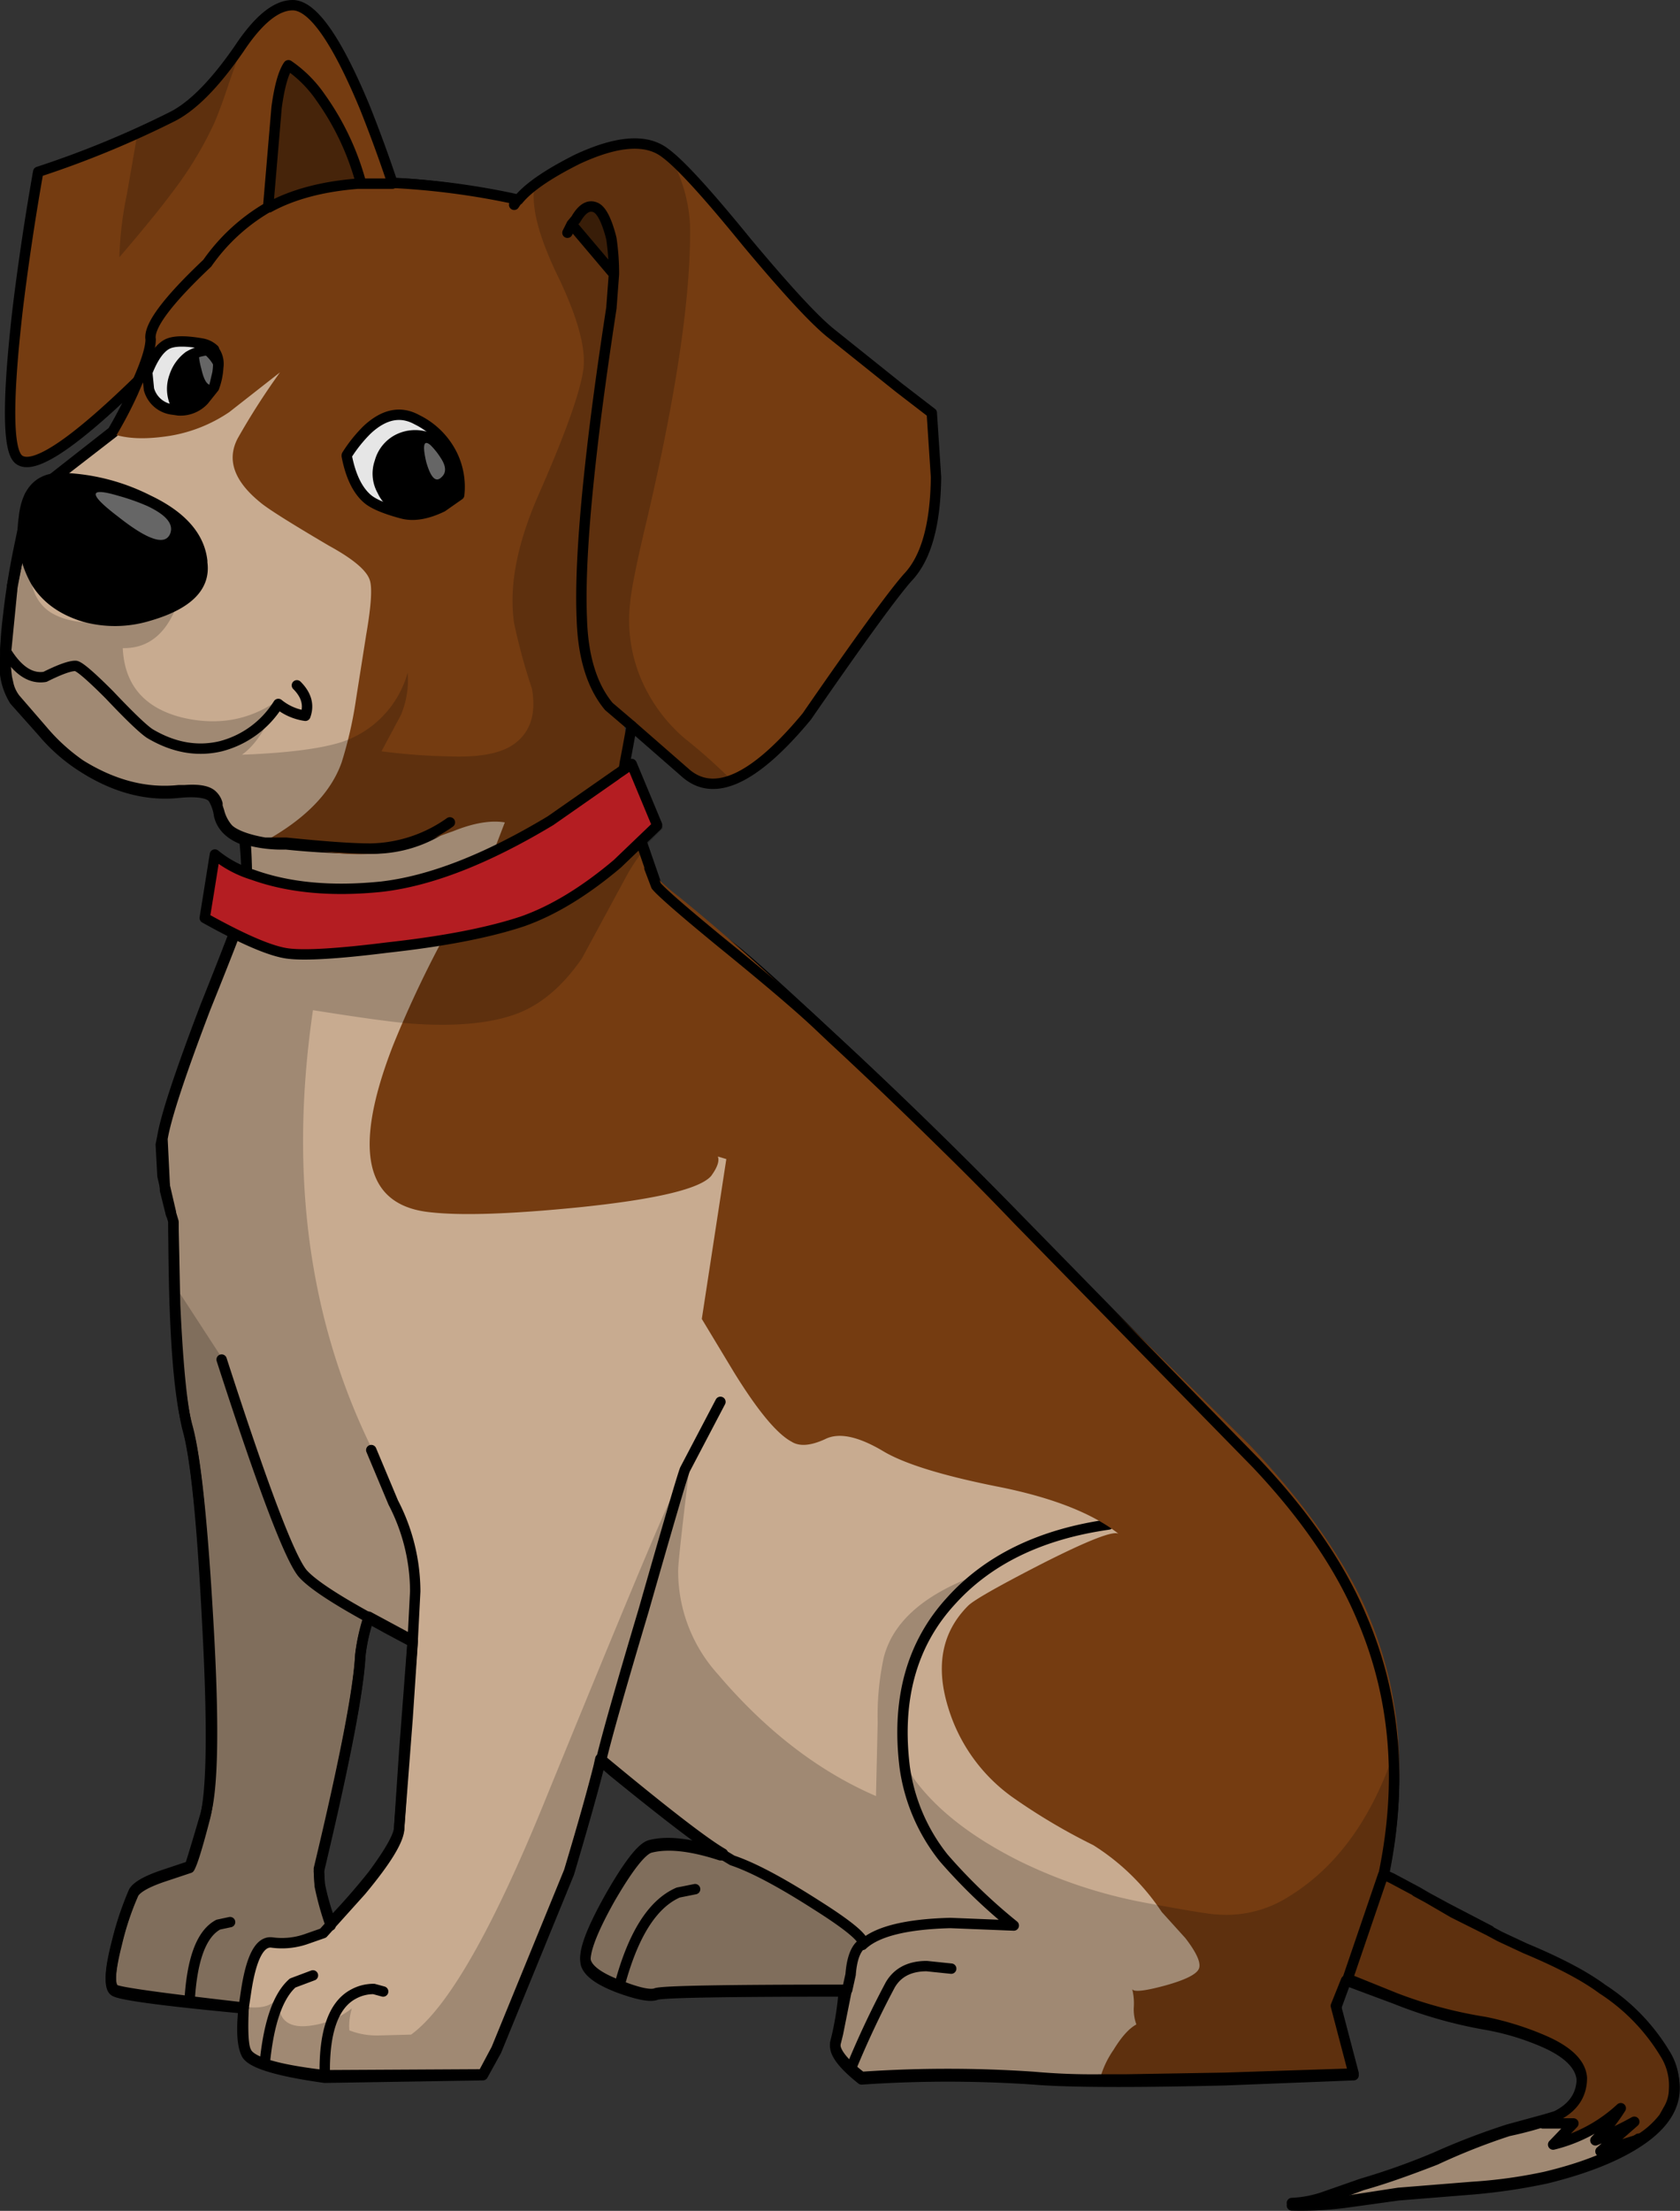
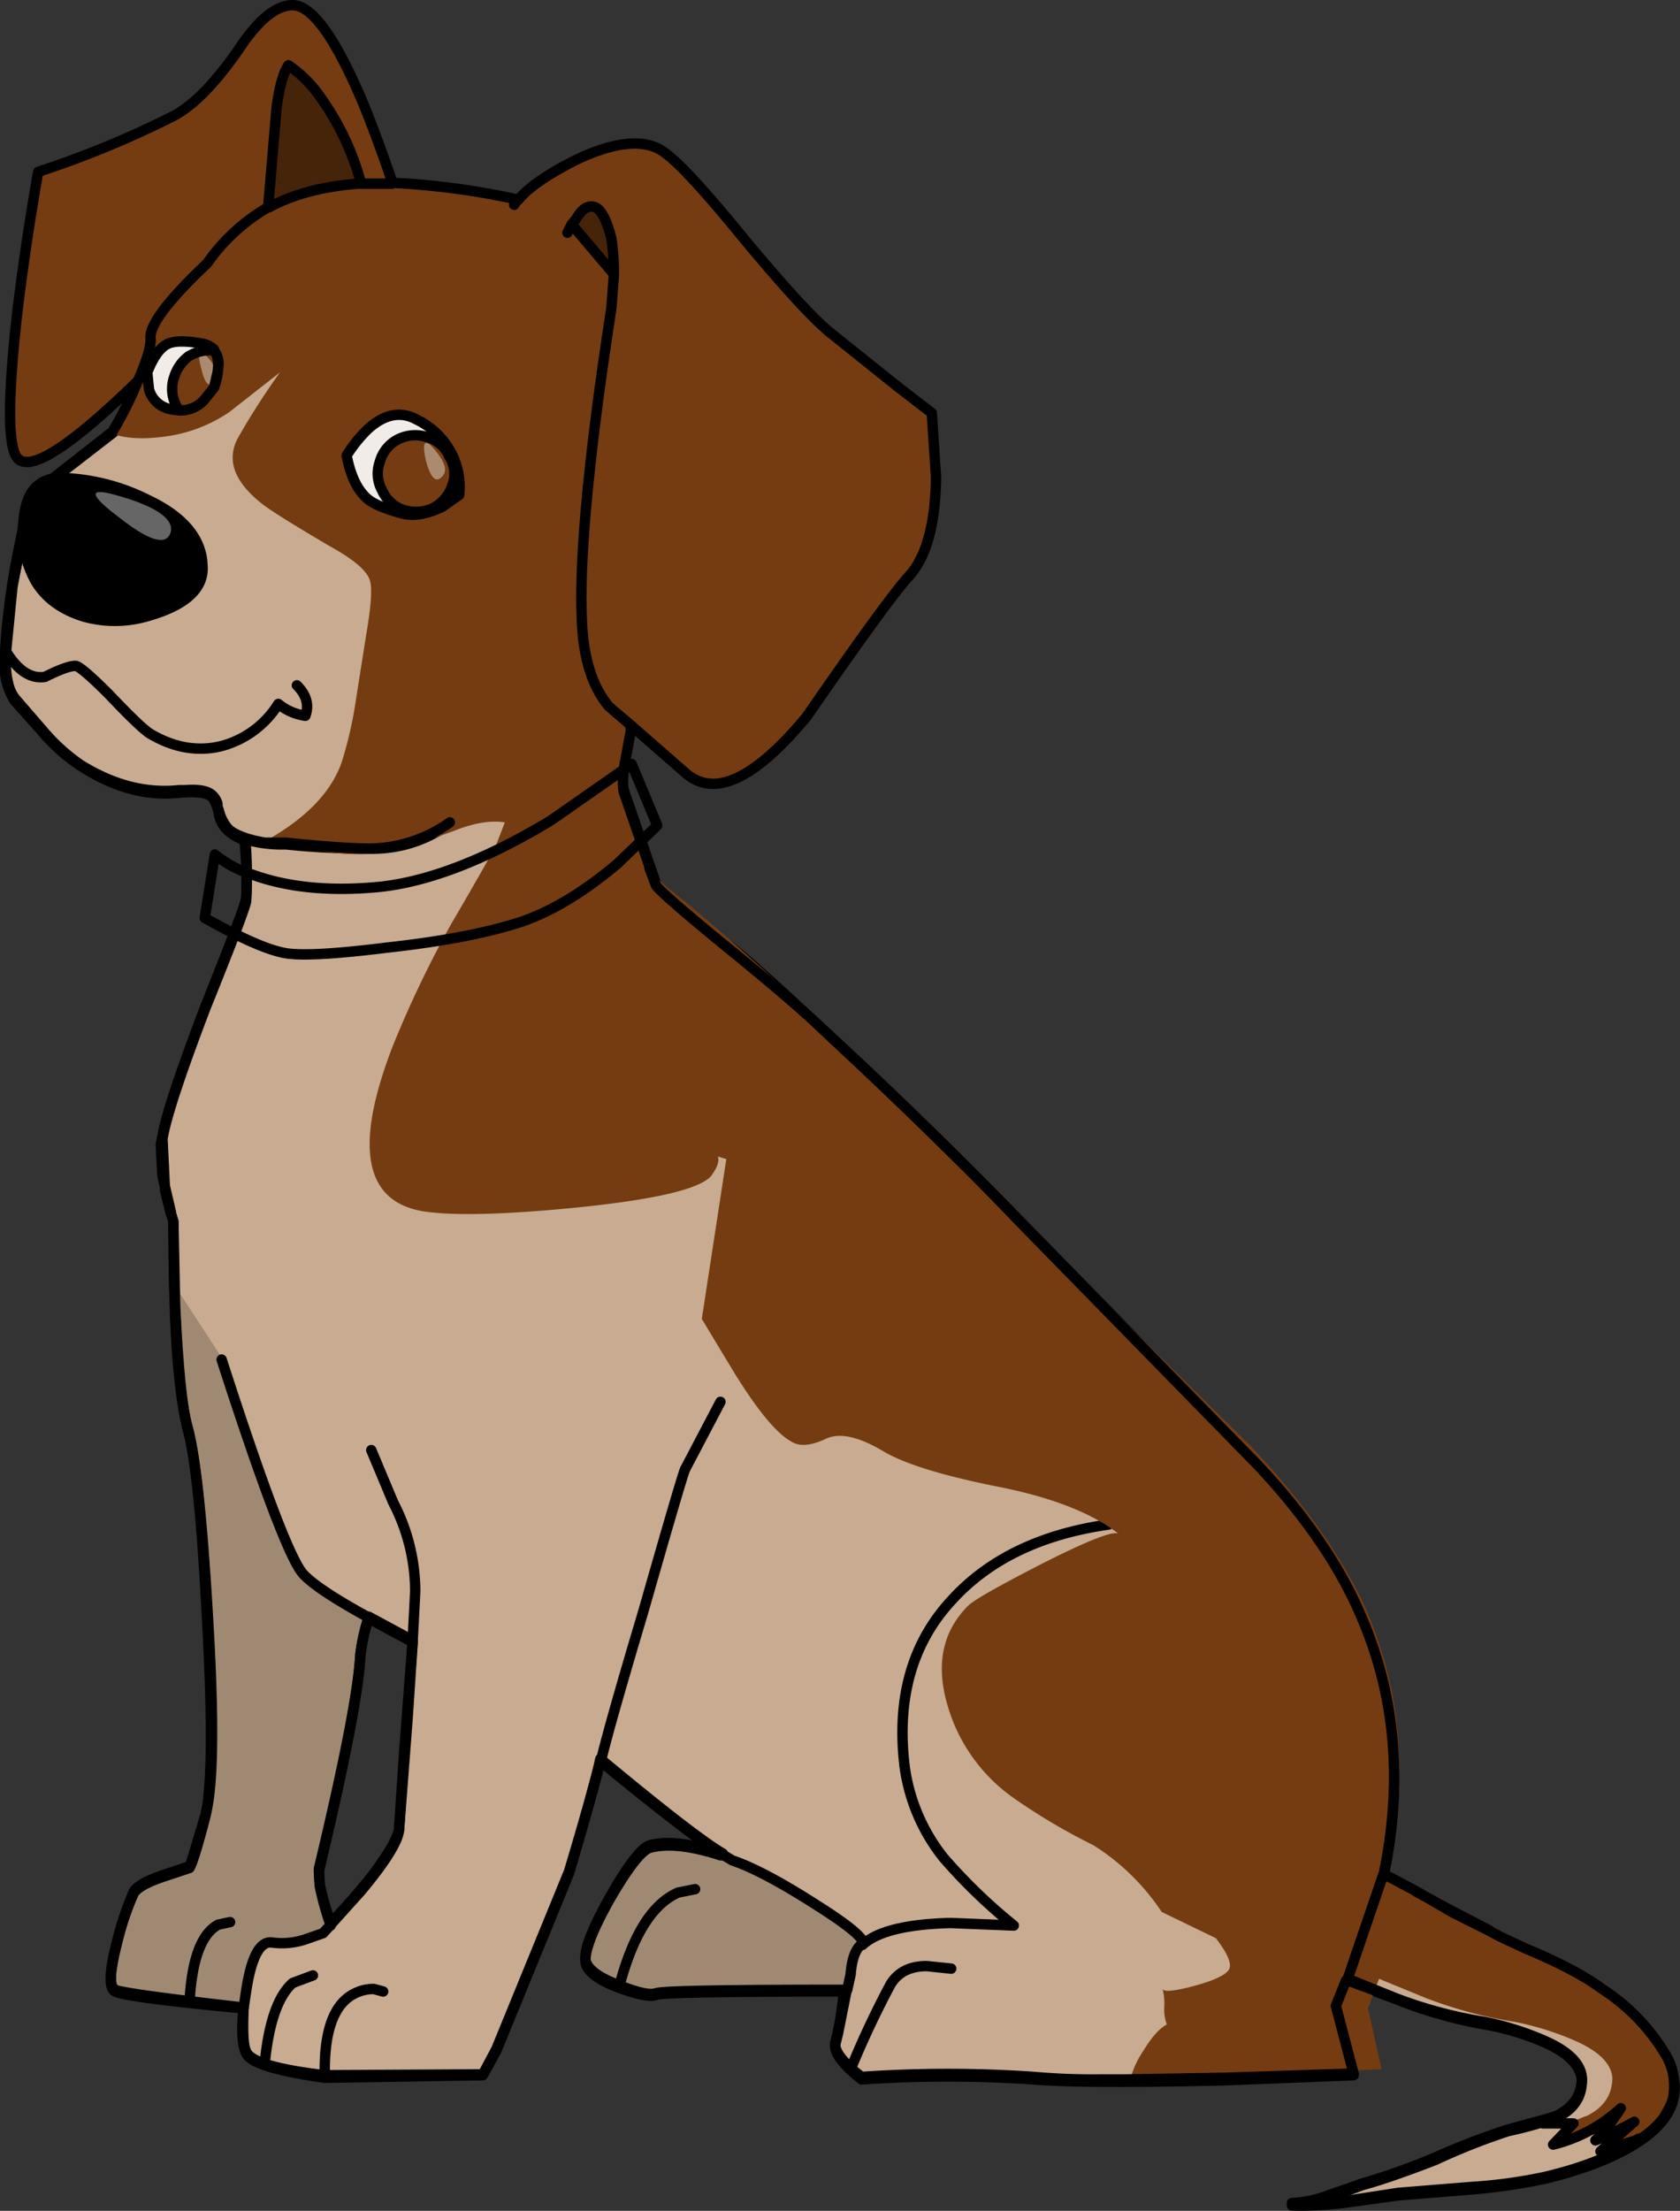
<svg xmlns="http://www.w3.org/2000/svg" width="324.009" height="426.11" viewBox="0 0 324.009 426.11">
  <rect x="0" y="0" width="324.009" height="426.11" fill="#333333" stroke="none" />
  <g transform="translate(0.906 1)">
    <g transform="translate(0 34.257)">
      <path d="M79.13,71.419q-.489-2.446,5.217-8.8l5.707-6.033q9.13-13.7,29.022-15.326,11.413-.815,29.511,2.935,8.967,1.63,25.435,9.946l14.511,7.826a179.637,179.637,0,0,0-18.75,63.587q-2.283,23.478.652,33.261l6.2,17.935q.326,1.63,5.543,6.033,5.217,3.913,6.848,4.4,1.957.652,18.587,16.141,19.565,17.935,38.8,37.663l45.978,46.957q14.185,15,20.381,30.163,9.62,22.5,4.239,48.75v.489l12.228,6.522a166.746,166.746,0,0,0,15,7.663,85.031,85.031,0,0,1,14.837,7.826,38.463,38.463,0,0,1,12.065,12.391q5.38,9.457-4.4,16.3-6.522,4.565-18.424,7.5a114.254,114.254,0,0,1-14.348,2.12l-14.185,1.141-10.6,1.467a66.505,66.505,0,0,1-9.946.489,21.46,21.46,0,0,0,6.522-1.3l7.011-2.609q5.381-1.467,14.185-4.891a123.752,123.752,0,0,1,14.022-5.544,73.942,73.942,0,0,0,9.293-2.609q4.891-2.283,4.891-7.174-.326-4.4-7.663-7.5a49.877,49.877,0,0,0-11.087-3.261,86.5,86.5,0,0,1-17.12-4.891l-9.62-3.587-1.957,5.38,3.424,12.88-24.783.978q-27.065.652-36.848-.163a242.227,242.227,0,0,0-33.261,0q-5.544-4.4-5.054-6.848l.489-1.957.652-4.565.489-3.75q-34.565,0-36.2.815-1.63.652-7.011-1.3-5.707-2.12-6.522-4.565-.815-2.935,4.565-12.554,5.38-9.294,7.826-9.946,5.054-1.3,13.533,1.467h.652q-5.544-3.261-21.2-16.141l-2.446-2.12-.489,1.467q-1.793,7.011-5.707,20.217l-14.022,34.239-2.609,4.728-30.489.489q-14.022-1.957-15.163-4.728-1.141-2.446-.326-8.641-22.663-2.12-24.946-3.261-1.794-.815.326-9.13a54.253,54.253,0,0,1,3.261-9.783q.978-1.63,5.87-3.261l4.891-1.63q-.326,1.63,2.935-9.457,2.446-7.663.652-37.826Q88.586,289.9,86.3,281.257q-1.63-6.2-2.446-24.131l-.326-15.652-.489-1.63L81.9,235.116l-.489-9.946q.978-6.033,8.315-25.272,7.5-18.587,7.826-20.544a90.69,90.69,0,0,0-.163-11.9q-4.239-1.3-4.891-4.565a9.8,9.8,0,0,0-1.467-3.587q-1.63-1.3-6.522-.815-9.457.978-18.913-5.217a33.642,33.642,0,0,1-7.337-6.522l-5.217-6.033-.815-1.63q-1.141-2.446-.978-7.826l1.141-11.413v-.978l3.75-17.609L71.956,89.028l3.913-7.663q3.75-7.663,3.261-10.109M128.7,336.529l1.141-14.837-4.891-2.446-1.3-.815-2.283-1.141a33.31,33.31,0,0,0-1.63,7.337q-.489,9.946-7.989,41.413l.163,2.772A55.7,55.7,0,0,0,113.7,375.5l.326.815,5.87-6.522q7.337-8.8,7.337-12.065l1.63-21.2Z" transform="translate(-50.983 -40.948)" fill="#c8ab90" />
      <path d="M252.268,307.7q-1.63.815-7.011-1.141-5.707-2.12-6.522-4.565-.815-2.935,4.565-12.554,5.38-9.294,7.826-9.946,5.054-1.3,13.533,1.467h.652l1.63,1.141q5.87,1.956,16.3,8.641,9.294,6.033,9.13,7.337l-.489.489q-1.63,1.467-2.12,5.707l-2.446,11.087.652-4.565.489-3.75q-34.565,0-36.2.815m-104.348-.652q-1.793-.815.326-9.13a54.255,54.255,0,0,1,3.261-9.783q.978-1.63,5.87-3.261l4.891-1.63q-.326,1.631,2.935-9.457,2.446-7.663.652-37.826-1.63-28.533-3.913-37.174-1.63-6.2-2.446-24.131V171.4l9.13,14.022q11.9,36.848,15.652,41.25,2.609,2.935,12.717,8.478a33.308,33.308,0,0,0-1.63,7.337q-.489,9.946-7.989,41.413l.163,2.772a55.71,55.71,0,0,0,1.794,6.685l.326.815-1.63,1.794-3.1,1.141a14.484,14.484,0,0,1-6.685.652q-3.424-.326-4.891,9.293l-.326,3.261q-22.663-2.12-24.946-3.261Z" transform="translate(-126.621 41.192)" fill="rgba(0,0,0,0.2)" />
      <path d="M96.461,119.8a25.447,25.447,0,0,0,7.826.978,152.3,152.3,0,0,0,16.3.815,24.83,24.83,0,0,0,15.326-4.891m-7.174,157.5.489-9.457a37.267,37.267,0,0,0-4.239-17.12l-4.239-10.109m-.489,32.283q-10.109-5.544-12.717-8.478-3.75-4.4-15.652-41.25m96.2,8.152-6.848,13.044q-.815,2.12-7.989,27.228-6.522,21.848-8.152,28.7m97.826-45.326q-19.565,2.772-30.326,14.674-11.413,12.391-8.967,32.12a35.847,35.847,0,0,0,7.5,17.446,106.16,106.16,0,0,0,13.533,13.044l-12.228-.489q-12.554.326-16.794,4.076.326-1.63-8.967-7.5-10.435-6.685-16.3-8.641l-1.63-.978m-5.543,6.522-3.261.652q-7.5,3.261-11.413,18.261m-72.392,3.913.489-3.261q1.467-9.62,4.891-9.294a14.23,14.23,0,0,0,6.685-.652l3.261-1.141,1.467-1.63m10.109,12.88-1.793-.489a8.04,8.04,0,0,0-3.913.978q-5.87,3.1-5.543,15.978M109.5,338.766l-3.913,1.467q-4.239,3.75-5.38,15.489m-6.685-27.228-2.283.489q-4.891,2.609-5.543,15m230.218-24.62-7.174,20.054M232.6,337.462l-4.728-.489q-4.891,0-7.011,3.587a178.2,178.2,0,0,0-7.663,16.3m-.652-15.326.652-2.935q.326-4.239,1.957-5.707h.326l.163-.326-.489.326" transform="translate(-50.053 6.707)" fill="none" stroke="#000" stroke-linecap="round" stroke-linejoin="round" stroke-width="2" />
      <path d="M107.583,137.841q2.772,2.772,1.63,5.87A10.632,10.632,0,0,1,104,141.428a18.527,18.527,0,0,1-11.087,8.152q-6.848,1.63-13.7-2.446-1.957-1.3-7.826-7.5-5.543-5.544-6.522-5.544-1.63,0-5.87,2.12-4.076.652-7.5-4.891h0l1.141-11.576v-.978l3.75-17.446L72.2,89.091l3.913-7.663q3.75-7.663,3.261-10.109-.326-2.446,5.38-8.8l5.707-6.033q9.13-13.7,29.022-15.326Q130.9,40.341,149,44.091q8.967,1.63,25.435,9.946l14.511,7.826a179.639,179.639,0,0,0-18.75,63.587q-2.283,23.478.652,33.261l6.2,17.935q.326,1.63,5.543,6.033,5.217,3.913,6.848,4.4,1.957.652,18.587,16.141,19.565,17.935,38.8,37.663L292.8,287.842q14.022,15.163,20.218,30.326,9.62,22.5,4.239,48.75v.489l12.228,6.522a166.737,166.737,0,0,0,15,7.663,85.032,85.032,0,0,1,14.837,7.826,38.463,38.463,0,0,1,12.065,12.391q5.38,9.457-4.4,16.3-6.522,4.565-18.424,7.5a114.258,114.258,0,0,1-14.348,2.12l-14.185,1.141-10.6,1.467a66.514,66.514,0,0,1-9.946.489,21.46,21.46,0,0,0,6.522-1.3l7.011-2.609q5.38-1.467,14.185-4.891a123.746,123.746,0,0,1,14.022-5.543,73.951,73.951,0,0,0,9.294-2.609q4.891-2.283,4.891-7.174-.326-4.4-7.663-7.5a49.878,49.878,0,0,0-11.087-3.261,86.5,86.5,0,0,1-17.12-4.891l-9.62-3.587-1.957,5.38,3.424,12.88-24.783.978q-27.065.652-36.848-.163a242.246,242.246,0,0,0-33.261,0q-5.544-4.4-5.054-6.848l.489-1.957,1.63-8.152q-35.054,0-36.685.652t-7.011-1.3q-5.707-2.12-6.522-4.565-.815-2.935,4.565-12.554,5.38-9.294,7.826-9.946,5.054-1.3,13.533,1.467h.489q-5.38-3.261-21.2-16.141l-2.446-2.12-.326,1.467q-1.793,7.011-5.707,20.217l-14.022,34.239-2.609,4.728-30.489.489q-14.022-1.957-15.163-4.728-1.141-2.446-.489-8.641-22.5-2.12-24.783-3.261-1.794-.815.326-9.131a54.253,54.253,0,0,1,3.261-9.783q.978-1.63,5.87-3.261l4.891-1.63q.815-1.3,2.935-9.457,2.12-7.989.489-37.826-1.467-29.022-3.75-37.174-1.63-6.2-2.446-24.131l-.326-15.652M51.5,131.483a12.575,12.575,0,0,0,1.63,9.294l5.38,6.033a33.641,33.641,0,0,0,7.337,6.522q9.457,6.2,18.913,5.217,4.891-.489,6.522.815a8.714,8.714,0,0,1,1.3,3.587q.815,3.261,4.891,4.728a79.11,79.11,0,0,1,.326,11.739q-.326,1.957-7.826,20.544-7.337,19.239-8.315,25.272l.489,9.946,1.141,4.565M114.1,376.7l5.87-6.522q7.337-8.8,7.337-12.065l1.63-21.2.978-14.674-4.891-2.609-1.467-.815-2.12-1.141a33.308,33.308,0,0,0-1.63,7.337q-.489,9.946-7.989,41.413l.163,2.772a55.706,55.706,0,0,0,1.794,6.685l.326.978Z" transform="translate(-51.229 -41.011)" fill="none" stroke="#000" stroke-linecap="round" stroke-linejoin="round" stroke-width="2" />
    </g>
    <g transform="translate(0.104)">
-       <path d="M177.594,48.533q4.239,3.1,15.652,17.12,11.576,13.859,16.3,17.609L222.594,93.7l6.359,4.891.815,12.391q-.163,13.7-5.38,19.239-4.239,4.728-19.565,26.9-15.163,18.261-23.478,10.761l-10.272-8.967-1.793-1.63.652,3.1.489,1.957a4.7,4.7,0,0,1-.652,3.587l-.815.815-.815.489v.815l6.522,17.935v.163q.652,1.957,5.544,5.707,14.674,11.9,30.326,27.391l40.109,39.131,39.62,39.131q14.674,15.489,21.685,30,10.761,23.315,5.38,49.4l-1.141,3.261,12.228,6.522q4.4,2.609,8.152,4.4l1.957,1.141,4.891,2.283q9.783,4.076,14.837,7.826a38.463,38.463,0,0,1,12.065,12.391,12.53,12.53,0,0,1,1.957,7.011,17.742,17.742,0,0,1-1.141,3.913l-.978,1.467a17.382,17.382,0,0,1-4.239,3.913h-.326l-.163.326-7.5,2.283,3.424-2.609,3.1-3.261-7.5,3.75a38.82,38.82,0,0,0,4.891-6.2,32.972,32.972,0,0,1-13.044,7.011l3.913-4.076h-5.87l.489-.652,1.63-.652.489-.163q4.891-2.446,4.891-7.337-.326-4.239-7.663-7.337a56.878,56.878,0,0,0-11.087-3.424,85.115,85.115,0,0,1-17.12-4.565l-9.13-3.75-2.12,5.707,2.609,11.739-48.587,2.12.163-.326a18.066,18.066,0,0,1,2.609-5.544q2.283-3.75,4.4-4.891a8.4,8.4,0,0,1-.489-3.424,11.251,11.251,0,0,0-.326-3.424q.326.978,6.359-.652,5.87-1.63,6.522-3.261t-2.609-5.87L273.3,387.5a43.755,43.755,0,0,0-13.207-12.88,116.639,116.639,0,0,1-15.652-9.293,32.933,32.933,0,0,1-12.391-17.446q-3.587-11.9,3.913-19.4,1.63-1.63,14.348-8.152,13.207-6.685,14.674-5.707-7.5-5.87-22.663-8.967-16.631-3.261-22.826-7.011-7.174-4.239-11.087-2.283-4.239,1.957-6.522.489-4.239-2.283-11.087-13.37l-6.2-10.272,4.728-30.815-1.63-.489q.489,1.3-1.3,3.75-3.261,3.75-25.435,6.033-19.565,1.957-28.533.978-19.239-1.793-7.337-32.283a211.355,211.355,0,0,1,11.087-23.152q7.337-12.554,8.8-15.489l1.63-4.239q-4.076-.652-9.783,1.63l-9.946,3.587q-10.109,2.283-22.5-1.141a11.061,11.061,0,0,0-3.424-.163h-.815v-.163q11.9-6.522,15-15.326A78.034,78.034,0,0,0,117.92,153.7l1.957-12.391q1.467-8.478.652-10.6-.978-2.772-7.826-6.522-11.087-6.522-13.207-8.315-7.663-6.2-4.4-12.391a137.5,137.5,0,0,1,8.152-12.717l-9.783,7.663a28.683,28.683,0,0,1-11.413,4.565q-7.174,1.141-11.413-.489h-.163l.489-.326a78.923,78.923,0,0,0,3.913-7.5l1.141-2.283q-19.076,18.424-23.152,15.163Q49.6,104.946,52.7,78.207,54.332,65,56.615,52.12A187.241,187.241,0,0,0,82.7,41.359q5.87-3.1,12.717-13.044Q100.963,20,105.691,20q5.707,0,13.859,19.565,2.935,7.337,5.38,14.674a145.794,145.794,0,0,1,22.826,2.935l1.467.326q2.935-3.587,11.413-7.826,11.576-5.38,16.957-1.141m-72.718-17.12-.326,1.63,1.141-1.141Z" transform="translate(-50.257 -20)" fill="#753c11" />
+       <path d="M177.594,48.533q4.239,3.1,15.652,17.12,11.576,13.859,16.3,17.609L222.594,93.7l6.359,4.891.815,12.391q-.163,13.7-5.38,19.239-4.239,4.728-19.565,26.9-15.163,18.261-23.478,10.761l-10.272-8.967-1.793-1.63.652,3.1.489,1.957a4.7,4.7,0,0,1-.652,3.587l-.815.815-.815.489v.815l6.522,17.935v.163q.652,1.957,5.544,5.707,14.674,11.9,30.326,27.391l40.109,39.131,39.62,39.131q14.674,15.489,21.685,30,10.761,23.315,5.38,49.4l-1.141,3.261,12.228,6.522q4.4,2.609,8.152,4.4l1.957,1.141,4.891,2.283q9.783,4.076,14.837,7.826a38.463,38.463,0,0,1,12.065,12.391,12.53,12.53,0,0,1,1.957,7.011,17.742,17.742,0,0,1-1.141,3.913l-.978,1.467a17.382,17.382,0,0,1-4.239,3.913h-.326l-.163.326-7.5,2.283,3.424-2.609,3.1-3.261-7.5,3.75a38.82,38.82,0,0,0,4.891-6.2,32.972,32.972,0,0,1-13.044,7.011l3.913-4.076l.489-.652,1.63-.652.489-.163q4.891-2.446,4.891-7.337-.326-4.239-7.663-7.337a56.878,56.878,0,0,0-11.087-3.424,85.115,85.115,0,0,1-17.12-4.565l-9.13-3.75-2.12,5.707,2.609,11.739-48.587,2.12.163-.326a18.066,18.066,0,0,1,2.609-5.544q2.283-3.75,4.4-4.891a8.4,8.4,0,0,1-.489-3.424,11.251,11.251,0,0,0-.326-3.424q.326.978,6.359-.652,5.87-1.63,6.522-3.261t-2.609-5.87L273.3,387.5a43.755,43.755,0,0,0-13.207-12.88,116.639,116.639,0,0,1-15.652-9.293,32.933,32.933,0,0,1-12.391-17.446q-3.587-11.9,3.913-19.4,1.63-1.63,14.348-8.152,13.207-6.685,14.674-5.707-7.5-5.87-22.663-8.967-16.631-3.261-22.826-7.011-7.174-4.239-11.087-2.283-4.239,1.957-6.522.489-4.239-2.283-11.087-13.37l-6.2-10.272,4.728-30.815-1.63-.489q.489,1.3-1.3,3.75-3.261,3.75-25.435,6.033-19.565,1.957-28.533.978-19.239-1.793-7.337-32.283a211.355,211.355,0,0,1,11.087-23.152q7.337-12.554,8.8-15.489l1.63-4.239q-4.076-.652-9.783,1.63l-9.946,3.587q-10.109,2.283-22.5-1.141a11.061,11.061,0,0,0-3.424-.163h-.815v-.163q11.9-6.522,15-15.326A78.034,78.034,0,0,0,117.92,153.7l1.957-12.391q1.467-8.478.652-10.6-.978-2.772-7.826-6.522-11.087-6.522-13.207-8.315-7.663-6.2-4.4-12.391a137.5,137.5,0,0,1,8.152-12.717l-9.783,7.663a28.683,28.683,0,0,1-11.413,4.565q-7.174,1.141-11.413-.489h-.163l.489-.326a78.923,78.923,0,0,0,3.913-7.5l1.141-2.283q-19.076,18.424-23.152,15.163Q49.6,104.946,52.7,78.207,54.332,65,56.615,52.12A187.241,187.241,0,0,0,82.7,41.359q5.87-3.1,12.717-13.044Q100.963,20,105.691,20q5.707,0,13.859,19.565,2.935,7.337,5.38,14.674a145.794,145.794,0,0,1,22.826,2.935l1.467.326q2.935-3.587,11.413-7.826,11.576-5.38,16.957-1.141m-72.718-17.12-.326,1.63,1.141-1.141Z" transform="translate(-50.257 -20)" fill="#753c11" />
      <path d="M194.861,49.637l-.652.163h-.163A41.643,41.643,0,0,0,176.6,54.691l.326-2.609,1.467-16.957,1.957-6.848,1.141-.978a32.686,32.686,0,0,1,5.38,5.87,53.954,53.954,0,0,1,7.989,16.467M242.8,59.42V60.4a25.531,25.531,0,0,1,.815,6.522l-3.587-4.076L235.3,57.626l.815-1.141q1.793-2.772,3.75-2.12,1.793.815,2.935,5.217Z" transform="translate(-126.056 -15.398)" fill="rgba(0,0,0,0.4)" />
      <path d="M150.718,154.437l-4.4-3.75q-4.891-5.87-5.217-16.957-.489-11.25,1.956-32.446,1.3-11.413,3.75-27.391l.489-6.522a46.149,46.149,0,0,0-.489-6.848l-.163-.652q-1.3-4.728-2.935-5.38-1.957-.815-3.75,2.283l-.815.978-.815,1.63M128.055,54l.652-.978m-24.131-3.1H98.544A51.263,51.263,0,0,0,90.717,33.3a23.883,23.883,0,0,0-6.2-6.2q-1.467,2.12-2.283,8.152l-1.63,19.239-.326.163a36.849,36.849,0,0,0-11.413,10.6Q57.293,76.176,57.946,79.926q0,2.446-2.446,7.989M80.772,54.491q6.848-3.75,17.12-4.565h.652M73.109,174.492q2.12,1.63,6.848,2.446h4.076q11.087,1.141,16.3,1.141a27.2,27.2,0,0,0,15.326-5.054M147.294,67.372l-8.152-9.62M344.9,426.884l-7.337,2.283,6.522-5.707a69.195,69.195,0,0,1-7.5,3.587,38.821,38.821,0,0,0,4.891-6.2,29.418,29.418,0,0,1-13.044,7.011l3.913-4.076h-5.87m-30.815-47.935-6.848,20.054" transform="translate(-29.902 -15.524)" fill="none" stroke="#000" stroke-linecap="round" stroke-linejoin="round" stroke-width="2" />
      <path d="M56.165,114.566,71.98,102.174a78.926,78.926,0,0,0,3.913-7.5l.978-2.283q-18.913,18.424-22.989,15.163-3.261-2.609-.163-29.348Q55.349,65,57.632,52.12A187.24,187.24,0,0,0,83.719,41.359q5.87-3.1,12.717-13.044Q101.98,20,106.708,20q5.707,0,13.859,19.565,2.935,7.337,5.38,14.674a145.794,145.794,0,0,1,22.826,2.935l1.467.326q2.935-3.587,11.413-7.826,11.576-5.38,16.957-1.141,4.239,3.1,15.652,17.12,11.576,13.859,16.3,17.609L223.611,93.7l6.359,4.891.815,12.391q-.163,13.7-5.38,19.239-4.239,4.728-19.565,26.9-15.163,18.261-23.478,10.761l-10.272-8.967-.652,3.587-.489,2.609-.163.815q-.652,4.239-.163,5.87l4.891,14.185v.326l1.3,3.424q1.63,1.957,12.554,10.924,13.044,10.6,18.424,15.652l2.935,2.772q11.087,10.272,22.174,21.2,6.848,6.685,13.7,13.859l45.978,46.957q14.185,15,20.38,29.837,9.62,22.5,4.239,48.913v.489h0l1.467.652,4.891,2.609,7.011,4.076,6.848,3.424,2.12,1.141,4.891,2.283q9.783,4.076,14.837,7.826a38.464,38.464,0,0,1,12.065,12.391,11.5,11.5,0,0,1,1.793,7.011,7.708,7.708,0,0,1-1.141,3.913l-.815,1.467a17.381,17.381,0,0,1-4.239,3.913l-.489.163h-.163q-6.359,4.565-17.935,7.337a94.977,94.977,0,0,1-14.185,1.957l-14.185,1.141-10.6,1.63a81.65,81.65,0,0,1-9.946.326,21.46,21.46,0,0,0,6.522-1.3l7.011-2.446a131.636,131.636,0,0,0,14.185-5.054,136.08,136.08,0,0,1,14.022-5.38l7.174-1.957,1.63-.489.489-.163q4.891-2.446,4.891-7.337-.326-4.239-7.663-7.337A56.884,56.884,0,0,0,336.6,408.7a85.119,85.119,0,0,1-17.12-4.565l-9.293-3.75v.326h-.326L307.9,405.6l3.424,13.044-24.783.815-19.239.326h-4.891a126.78,126.78,0,0,1-12.717-.489,242.246,242.246,0,0,0-33.261,0q-5.543-4.239-5.054-6.685a57.112,57.112,0,0,0,1.63-10.109q-34.239,0-36.2.652-1.63.652-7.011-1.467-5.707-2.12-6.522-4.565-.815-2.772,4.565-12.391,5.38-9.457,7.826-10.109,5.054-1.3,13.533,1.63h.489q-5.38-3.1-23.641-18.261l-.326,1.467q-1.793,7.174-5.707,20.217L146,413.914l-2.609,4.891-30.489.163q-14.022-1.63-15.163-4.565-.815-1.467-.489-8.478-22.989-2.609-24.783-3.424-1.794-.978.326-9.131a61.443,61.443,0,0,1,3.261-9.783q.978-1.63,5.87-3.261l4.891-1.63q-.326,1.63,2.935-9.457,2.446-7.663.652-37.989-1.63-28.37-3.913-37.011-2.772-9.783-2.772-39.783l-.489-1.63v-.163l-1.63-7.011-.326-6.033.326-1.63q.978-5.87,8.315-25.109,7.5-18.75,7.826-20.707a83.485,83.485,0,0,0-.163-11.413,9.663,9.663,0,0,1-3.1-1.793,8.114,8.114,0,0,1-1.957-3.587h0L92.2,174.4v-.489a3.486,3.486,0,0,0-.978-1.63q-1.3-1.3-5.38-.978H84.7q-9.457.978-18.913-4.891a37.109,37.109,0,0,1-7.337-6.685L53.23,153.7a7.324,7.324,0,0,1-1.3-2.609L51.6,149.62q-.978-5.707,1.141-17.935L56,114.566l-2.12,10.272a140.216,140.216,0,0,0-2.609,19.239v.163a36.477,36.477,0,0,0,.326,5.38M94.48,178.968a5.154,5.154,0,0,1-1.956-3.261v-.326m-.489-1.467q-.978-2.772-6.2-2.609m44.022,163.859-8.478-4.565a38.1,38.1,0,0,0-1.63,7.337q-.489,9.946-7.989,41.25l.163,2.935a48.553,48.553,0,0,0,1.793,6.522l.326.978q4.4-4.565,8.152-9.293,5.054-6.848,5.054-9.13l.978-14.674,1.63-21.359Zm193.533,48.424,6.033,3.261,8.152,4.239M366.438,431.2h-.163m-46.794-27.065-9.293-3.424" transform="translate(-51.273 -20)" fill="none" stroke="#000" stroke-linecap="round" stroke-linejoin="round" stroke-width="2" />
    </g>
    <g transform="translate(38.582 146.251)">
-       <path d="M253.937,109.7l4.891,11.739-7.663,7.5q-9.457,7.989-18.261,11.087-9.783,3.261-26.087,5.054-14.348,1.794-19.239,1.141T171.6,139.374l1.956-12.228a21.509,21.509,0,0,0,7.337,3.913q10.435,3.75,24.783,2.283,14.185-1.63,32.609-12.717Z" transform="translate(-171.6 -109.7)" fill="#e1242a" />
      <path d="M258.829,121.6l-7.663,7.337q-9.457,7.989-18.261,11.087-9.783,3.261-26.087,5.054-14.348,1.794-19.239,1.141T171.6,139.374l1.956-12.228a21.509,21.509,0,0,0,7.337,3.913q10.435,3.75,24.783,2.283,14.185-1.63,32.609-12.717L253.937,109.7l4.891,11.739Z" transform="translate(-171.6 -109.7)" fill="none" stroke="#000" stroke-linecap="round" stroke-linejoin="round" stroke-width="2" />
    </g>
    <g transform="translate(27.332 64.81)">
-       <path d="M237.521,90.158q-2.935-2.446-4.076-8.315a25.165,25.165,0,0,1,3.913-5.054q4.891-4.565,9.62-1.957a14.86,14.86,0,0,1,6.848,6.848,14.093,14.093,0,0,1,1.3,7.663l-3.261,2.283q-4.4,2.12-7.663,1.3-4.891-1.3-6.685-2.772M207.847,68.636l-1.63,2.12v.163l-.326.163a6.586,6.586,0,0,1-6.033,1.793,5.7,5.7,0,0,1-4.565-4.076l-.326-3.1q1.63-4.565,4.239-5.543,1.794-.815,6.522,0,3.261.652,2.935,4.565a9.344,9.344,0,0,1-.815,3.913Z" transform="translate(-194.804 -59.75)" />
      <path d="M233.608,81.842a25.166,25.166,0,0,1,3.913-5.054q4.891-4.565,9.62-1.957a14.86,14.86,0,0,1,6.848,6.848,14.093,14.093,0,0,1,1.3,7.663l-3.261,2.283q-4.4,2.12-7.663,1.3-4.891-1.3-6.685-2.772-2.935-2.446-4.076-8.315m6.522,1.3a6.659,6.659,0,0,0,.489,5.544,6.912,6.912,0,0,0,4.239,3.75,7.981,7.981,0,0,0,5.707-.489,7.632,7.632,0,0,0,3.587-4.4,6.254,6.254,0,0,0-.652-5.544,6.349,6.349,0,0,0-4.076-3.587,7.363,7.363,0,0,0-5.707.326,6.9,6.9,0,0,0-3.587,4.4M194.967,65.7q1.63-4.565,4.239-5.543,1.794-.815,6.522,0a3.26,3.26,0,0,1,2.12,1.3,8.257,8.257,0,0,0-4.728,1.141,6.559,6.559,0,0,0-2.935,3.913A7.324,7.324,0,0,0,201,73.038h-1.141a6.055,6.055,0,0,1-4.565-4.239l-.326-3.1Z" transform="translate(-194.967 -59.75)" fill="rgba(255,255,255,0.9)" />
      <path d="M240.487,82.152q-1.141-4.891.815-3.261a13.8,13.8,0,0,1,1.957,2.446q1.63,2.446.163,3.75-1.63,1.63-2.935-2.935m-43.37-17.935q-1.141-4.239.652-2.772A7.118,7.118,0,0,1,199.4,63.4q1.63,2.12.326,3.424-1.63,1.63-2.609-2.609Z" transform="translate(-186.52 -58.919)" fill="rgba(255,255,255,0.4)" />
      <path d="M196.811,72.22A7.028,7.028,0,0,1,196,65.861a7.867,7.867,0,0,1,2.772-3.913,8.188,8.188,0,0,1,4.891-1.141m31.957,21.522a6.658,6.658,0,0,0,.489,5.543,6.911,6.911,0,0,0,4.239,3.75,7.982,7.982,0,0,0,5.707-.489,7.632,7.632,0,0,0,3.587-4.4,6.254,6.254,0,0,0-.652-5.544,6.349,6.349,0,0,0-4.076-3.587,7.363,7.363,0,0,0-5.707.326,6.9,6.9,0,0,0-3.587,4.4Z" transform="translate(-190.615 -59.095)" fill="none" stroke="#000" stroke-linecap="round" stroke-linejoin="round" stroke-width="2" />
      <path d="M207.847,61.3a4.535,4.535,0,0,0-2.283-1.141q-4.565-.815-6.522,0-2.283.978-4.076,5.543l.326,3.261a5.372,5.372,0,0,0,4.565,3.913l1.141.163a6.168,6.168,0,0,0,4.891-1.957h0l1.956-2.446a13.074,13.074,0,0,0,.815-3.913,4.331,4.331,0,0,0-.815-3.261q1.141,1.467.652,4.4l-.652,2.772m25.6,13.044a27.6,27.6,0,0,1,3.913-4.891q4.891-4.565,9.62-1.957a14.86,14.86,0,0,1,6.848,6.848,14.093,14.093,0,0,1,1.3,7.663l-3.261,2.283q-4.4,2.12-7.663,1.3-4.891-1.3-6.685-2.772-2.935-2.446-4.076-8.315Z" transform="translate(-194.804 -59.75)" fill="none" stroke="#000" stroke-linecap="round" stroke-linejoin="round" stroke-width="2" />
    </g>
    <g transform="translate(0.267 8.315)">
      <path d="M259.981,91.889v.326q.978,7.011-10.435,10.272a21.291,21.291,0,0,1-12.228,0,14.366,14.366,0,0,1-9.457-6.685,17.983,17.983,0,0,1-2.283-12.228q.815-8.152,7.663-7.663a39.482,39.482,0,0,1,16.3,4.239Q259.328,84.715,259.981,91.889Z" transform="translate(-222.154 6.916)" />
      <path d="M233.483,82.359q-8.8-6.685,0-4.076a41.575,41.575,0,0,1,5.543,1.957q5.543,2.609,4.4,5.38Q241.961,89.044,233.483,82.359Z" transform="translate(-211.798 7.967)" fill="rgba(255,255,255,0.4)" />
-       <path d="M179.511,304.395l3.75-7.989q-2.446,19.891-2.446,22.011a29.541,29.541,0,0,0,7.663,20.054q13.859,16.3,30.489,23.478l.326-14.185a53.255,53.255,0,0,1,1.141-12.391q2.609-10.6,18.75-16.3-4.891,1.794-8.641,8.152A117.109,117.109,0,0,0,225,339.286a26.512,26.512,0,0,0-.978,11.087q.489,5.87,2.446,8.478,6.522,8.8,20.217,15.652a93.917,93.917,0,0,0,24.131,7.989q12.228,2.283,14.022,2.283a22.3,22.3,0,0,0,13.7-3.424q14.674-8.967,21.2-30.489a73.63,73.63,0,0,1-1.63,22.826l-1.141,3.261,13.533,7.337q8.152,4.4,13.7,6.848,9.783,4.076,14.837,7.826a38.463,38.463,0,0,1,12.065,12.391q5.217,8.967-3.424,15.652-6.2,4.891-17.446,7.663l-1.957.489a114.261,114.261,0,0,1-14.348,2.12l-14.185,1.141-4.565.489a140.259,140.259,0,0,1-16.467,1.63l.978-.326a21.805,21.805,0,0,0,6.522-1.467l6.522-2.283q5.38-1.467,14.185-4.891,9.946-4.239,14.022-5.543l1.63-.489h.815l4.728-1.3q7.011-2.12,6.848-8.152,0-4.076-7.5-7.337a49.875,49.875,0,0,0-11.087-3.261,104.237,104.237,0,0,1-17.12-4.891l-9.294-3.261-1.957,5.543,3.261,12.228q-25.435,1.141-45,1.3l-4.239.163h.163a90.933,90.933,0,0,1-12.717-.652,242.246,242.246,0,0,0-33.261,0q-5.543-4.239-4.891-6.522a81.269,81.269,0,0,0,1.467-10.272q-34.239,0-36.2.652-1.63.815-7.011-1.3-5.707-2.283-6.522-4.728-.815-2.772,4.565-12.391,5.38-9.457,7.826-9.783,5.054-1.63,13.533,1.3h.489q-5.38-3.1-23.641-18.261l-.326,1.467q-1.793,7.174-5.707,20.217l-14.022,34.239-2.609,4.891-30.489.326q-14.022-1.63-15.163-4.728-.815-1.467-.489-8.478,6.033.815,6.848-2.772-.978,6.848,5.054,6.522a16.353,16.353,0,0,0,8.967-3.424,11.468,11.468,0,0,0-.489,4.239,14.533,14.533,0,0,0,5.707.978l6.2-.163q10.761-7.826,26.25-46.141,21.522-52.663,23.967-57.392M157.663,69.122Q152.12,57.709,153.1,51.839a39.784,39.784,0,0,1,12.228-7.174q8.478-2.935,13.044.489l.978.978a29.561,29.561,0,0,1,3.75,13.044q.326,19.728-8.152,56.087-3.1,12.88-3.424,16.957a29.076,29.076,0,0,0,3.261,16.794,31.042,31.042,0,0,0,7.337,9.13,106.039,106.039,0,0,1,9.13,8.152,9.008,9.008,0,0,1-9.294-1.63q-4.891-4.565-11.739-10.109l.489,2.446a11.373,11.373,0,0,1,.652,4.891,5.35,5.35,0,0,1-2.609,1.957l.815,2.12,3.261-2.609,5.054,12.065-3.75,3.75.163.326a33.093,33.093,0,0,0-3.587,5.38l-8.478,15.652q-5.87,8.478-13.37,10.924-7.337,2.446-19.239,1.63-4.891-.326-19.239-2.609-7.011,47.772,11.739,85.272,6.2,12.391,7.5,20.217.815,5.054,0,15.815l-8.478-4.565a46.3,46.3,0,0,0-1.63,7.5q-.489,9.783-7.989,41.413l.163,2.609a55.71,55.71,0,0,0,1.793,6.685l.326,1.793a7.319,7.319,0,0,1-2.772,1.3,12.5,12.5,0,0,0-3.1,1.3q-1.63.978-4.565.163a3.143,3.143,0,0,0-3.75,1.63q-1.3,2.12-2.609,10.924-22.826-2.609-24.783-3.424-1.793-.815.326-8.967a61.071,61.071,0,0,1,3.261-9.946q.978-1.631,5.87-3.261l4.891-1.3,2.935-9.783q2.446-7.663.652-37.989-1.63-28.37-3.913-36.848-2.772-9.783-2.772-39.946a37.77,37.77,0,0,1-2.446-12.065l.326-4.4q.815-4.891,5.87-18.261,6.033-15.163,7.989-20.707l-4.728-2.283,1.793-12.554a24.438,24.438,0,0,0,5.217,3.261l-.163-6.685q-4.076-1.3-5.38-6.2-.815-3.913-7.5-3.261Q75,169.068,65.543,163.035a40.4,40.4,0,0,1-7.337-6.522l-5.217-6.2Q51.2,148.2,51.2,140.861q0-8.315,3.261-23.478,0-8.152,5.38-9.294-8.152,20.544,0,25.761,4.565,2.772,13.044,1.63,8.152-1.141,11.9-4.891Q81.685,140.861,73.7,140.7q.489,10.6,11.413,13.37,10.272,2.446,18.424-3.261-2.935,7.663-6.848,10.435,13.044-.489,19.239-2.446a19.594,19.594,0,0,0,12.717-13.37,17.429,17.429,0,0,1-1.3,8.152l-3.75,7.011a118.688,118.688,0,0,0,13.044.978q8.641.326,12.391-2.283,4.891-3.424,3.587-10.761a113.353,113.353,0,0,1-3.424-12.554q-1.631-10.6,4.891-25.272,7.663-17.446,8.478-23.967.652-6.033-4.891-17.609M74.511,53.144l2.12-12.228,7.826-3.75Q90.978,33.9,96.522,25.1l-2.446,7.011Q92.445,37,91.3,39.611a71.232,71.232,0,0,1-8.152,13.37q-3.261,4.4-10.109,12.391A68.645,68.645,0,0,1,74.511,53.144Z" transform="translate(-51.195 -25.1)" fill="rgba(0,0,0,0.2)" />
      <path d="M259.925,92.372v-.489q-.815-7.174-10.435-11.739a39.482,39.482,0,0,0-16.3-4.239q-6.848-.326-7.663,7.663A19.3,19.3,0,0,0,227.805,95.8q2.935,4.891,9.457,6.848a22.282,22.282,0,0,0,12.228-.163Q260.9,99.22,259.925,92.209Z" transform="translate(-222.099 6.921)" fill="none" stroke="#000" stroke-linecap="round" stroke-linejoin="round" stroke-width="2" />
    </g>
  </g>
</svg>